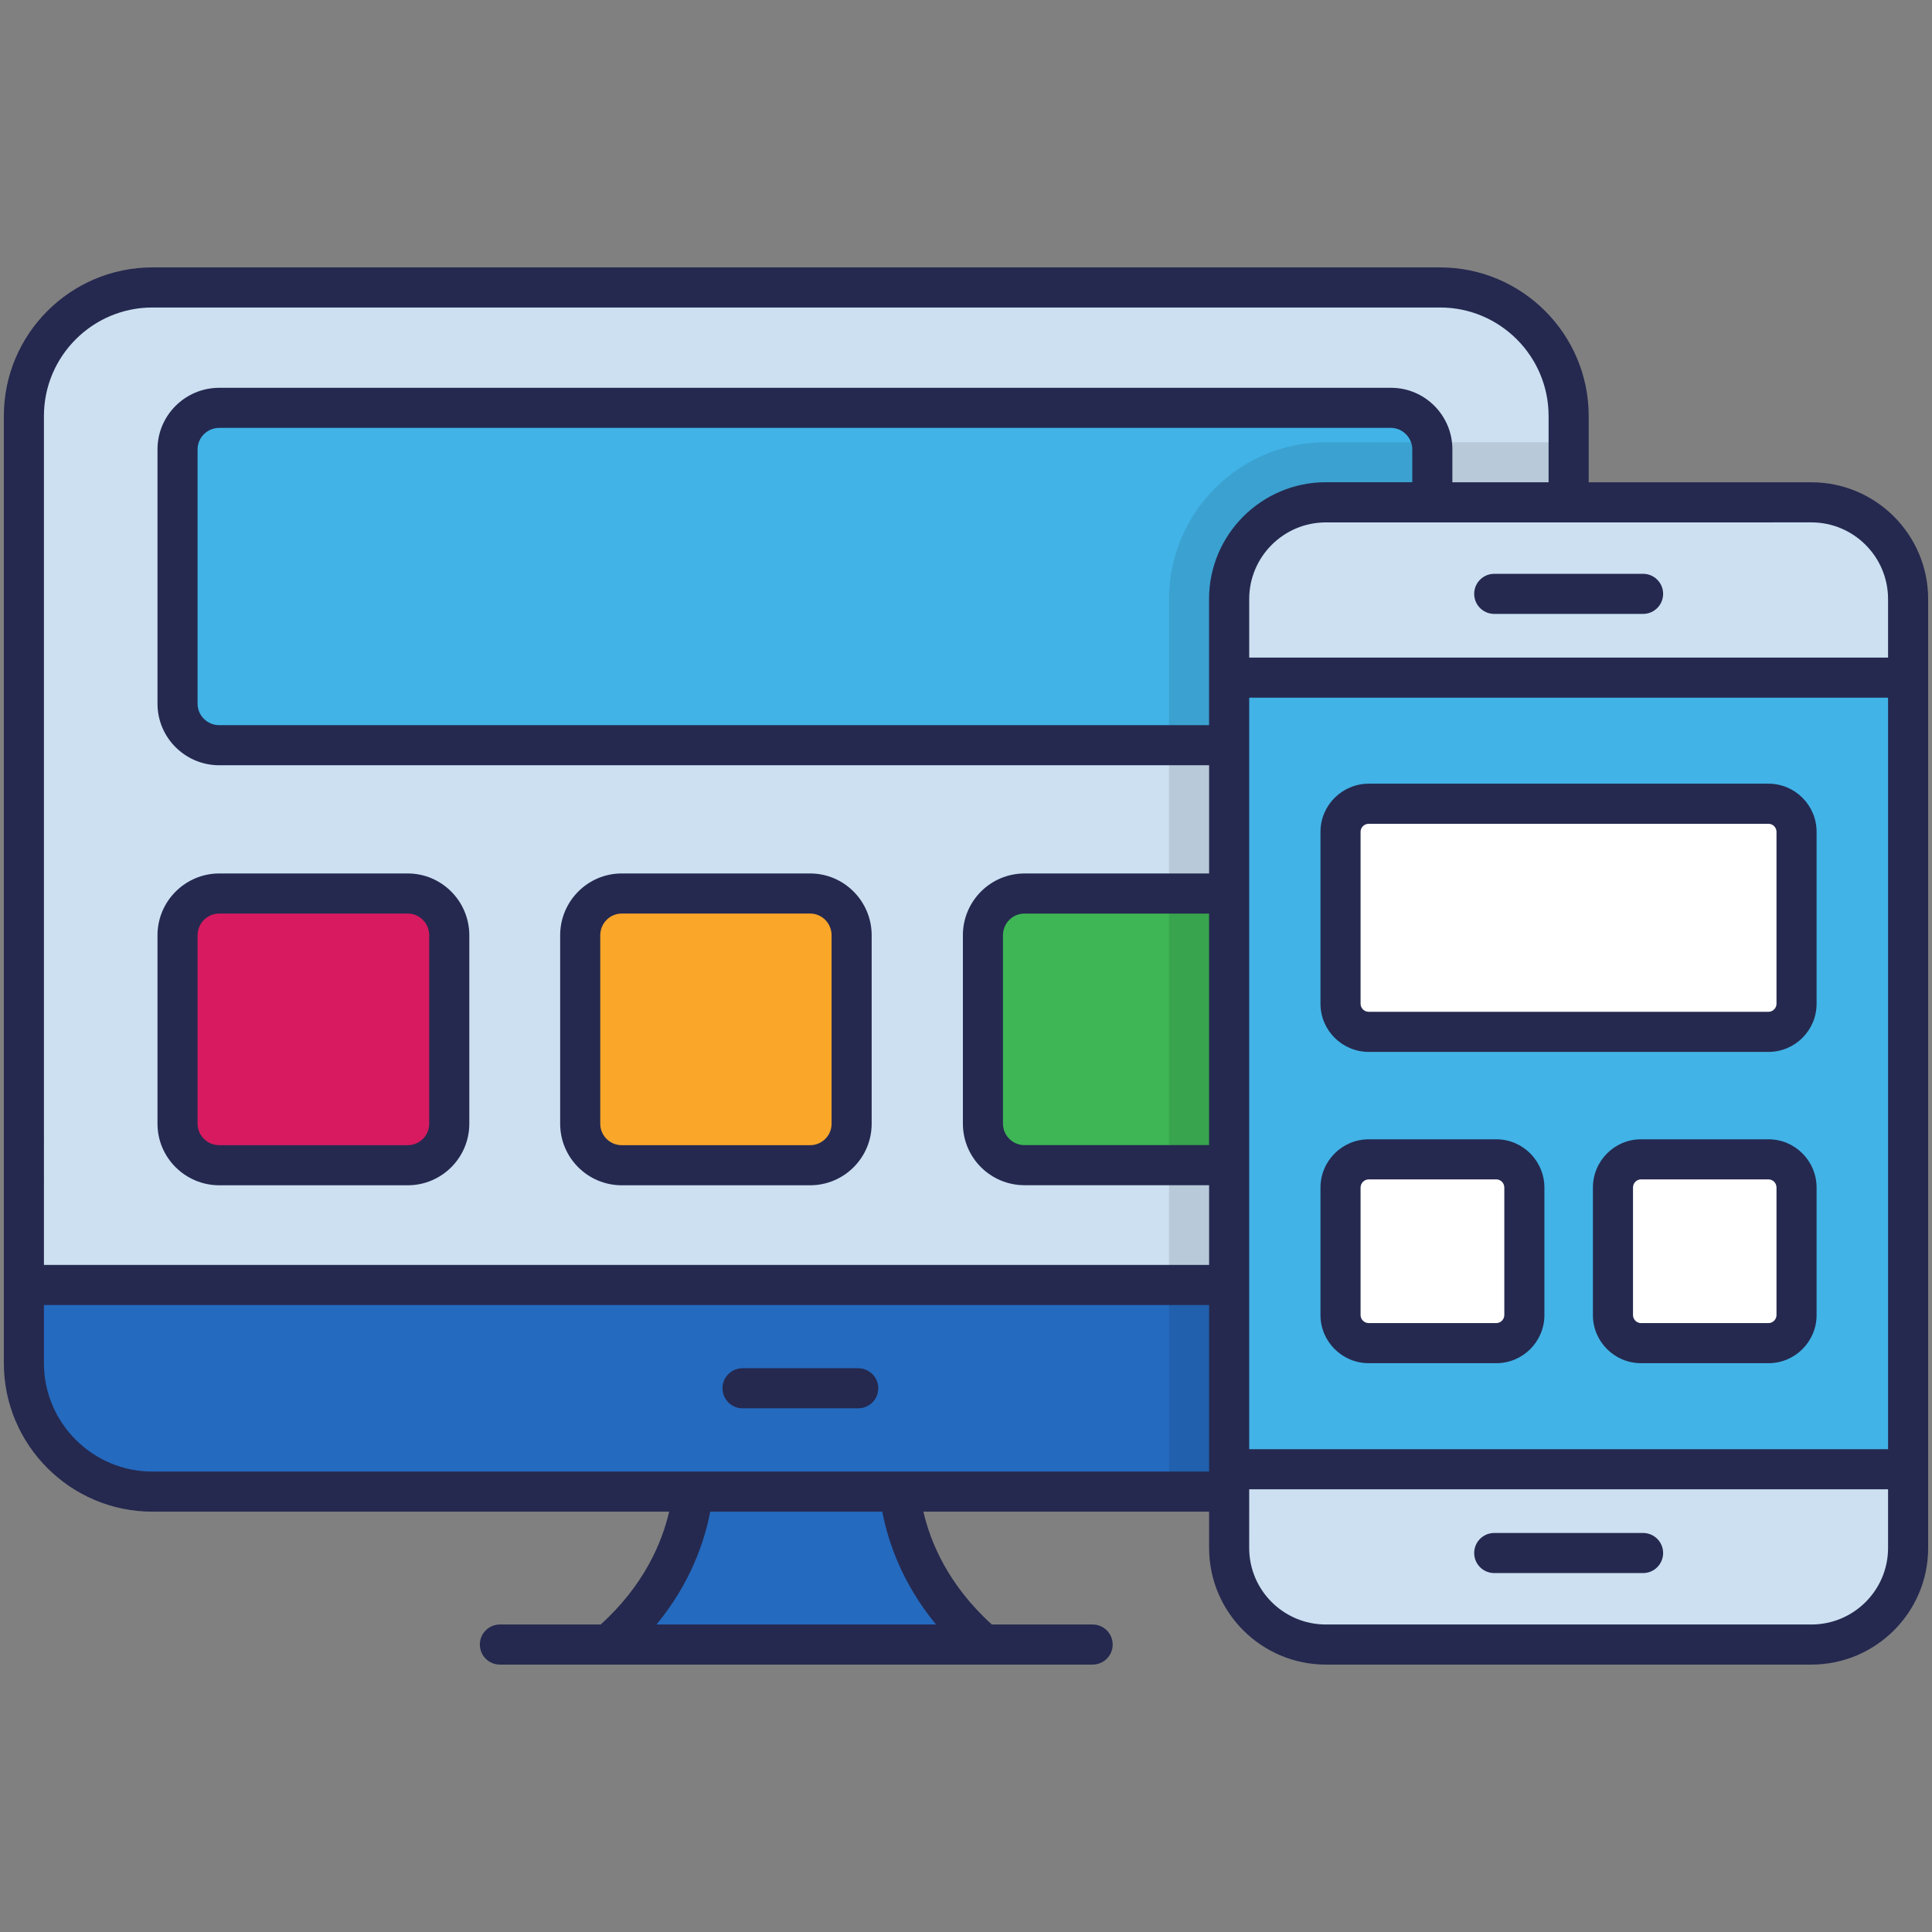
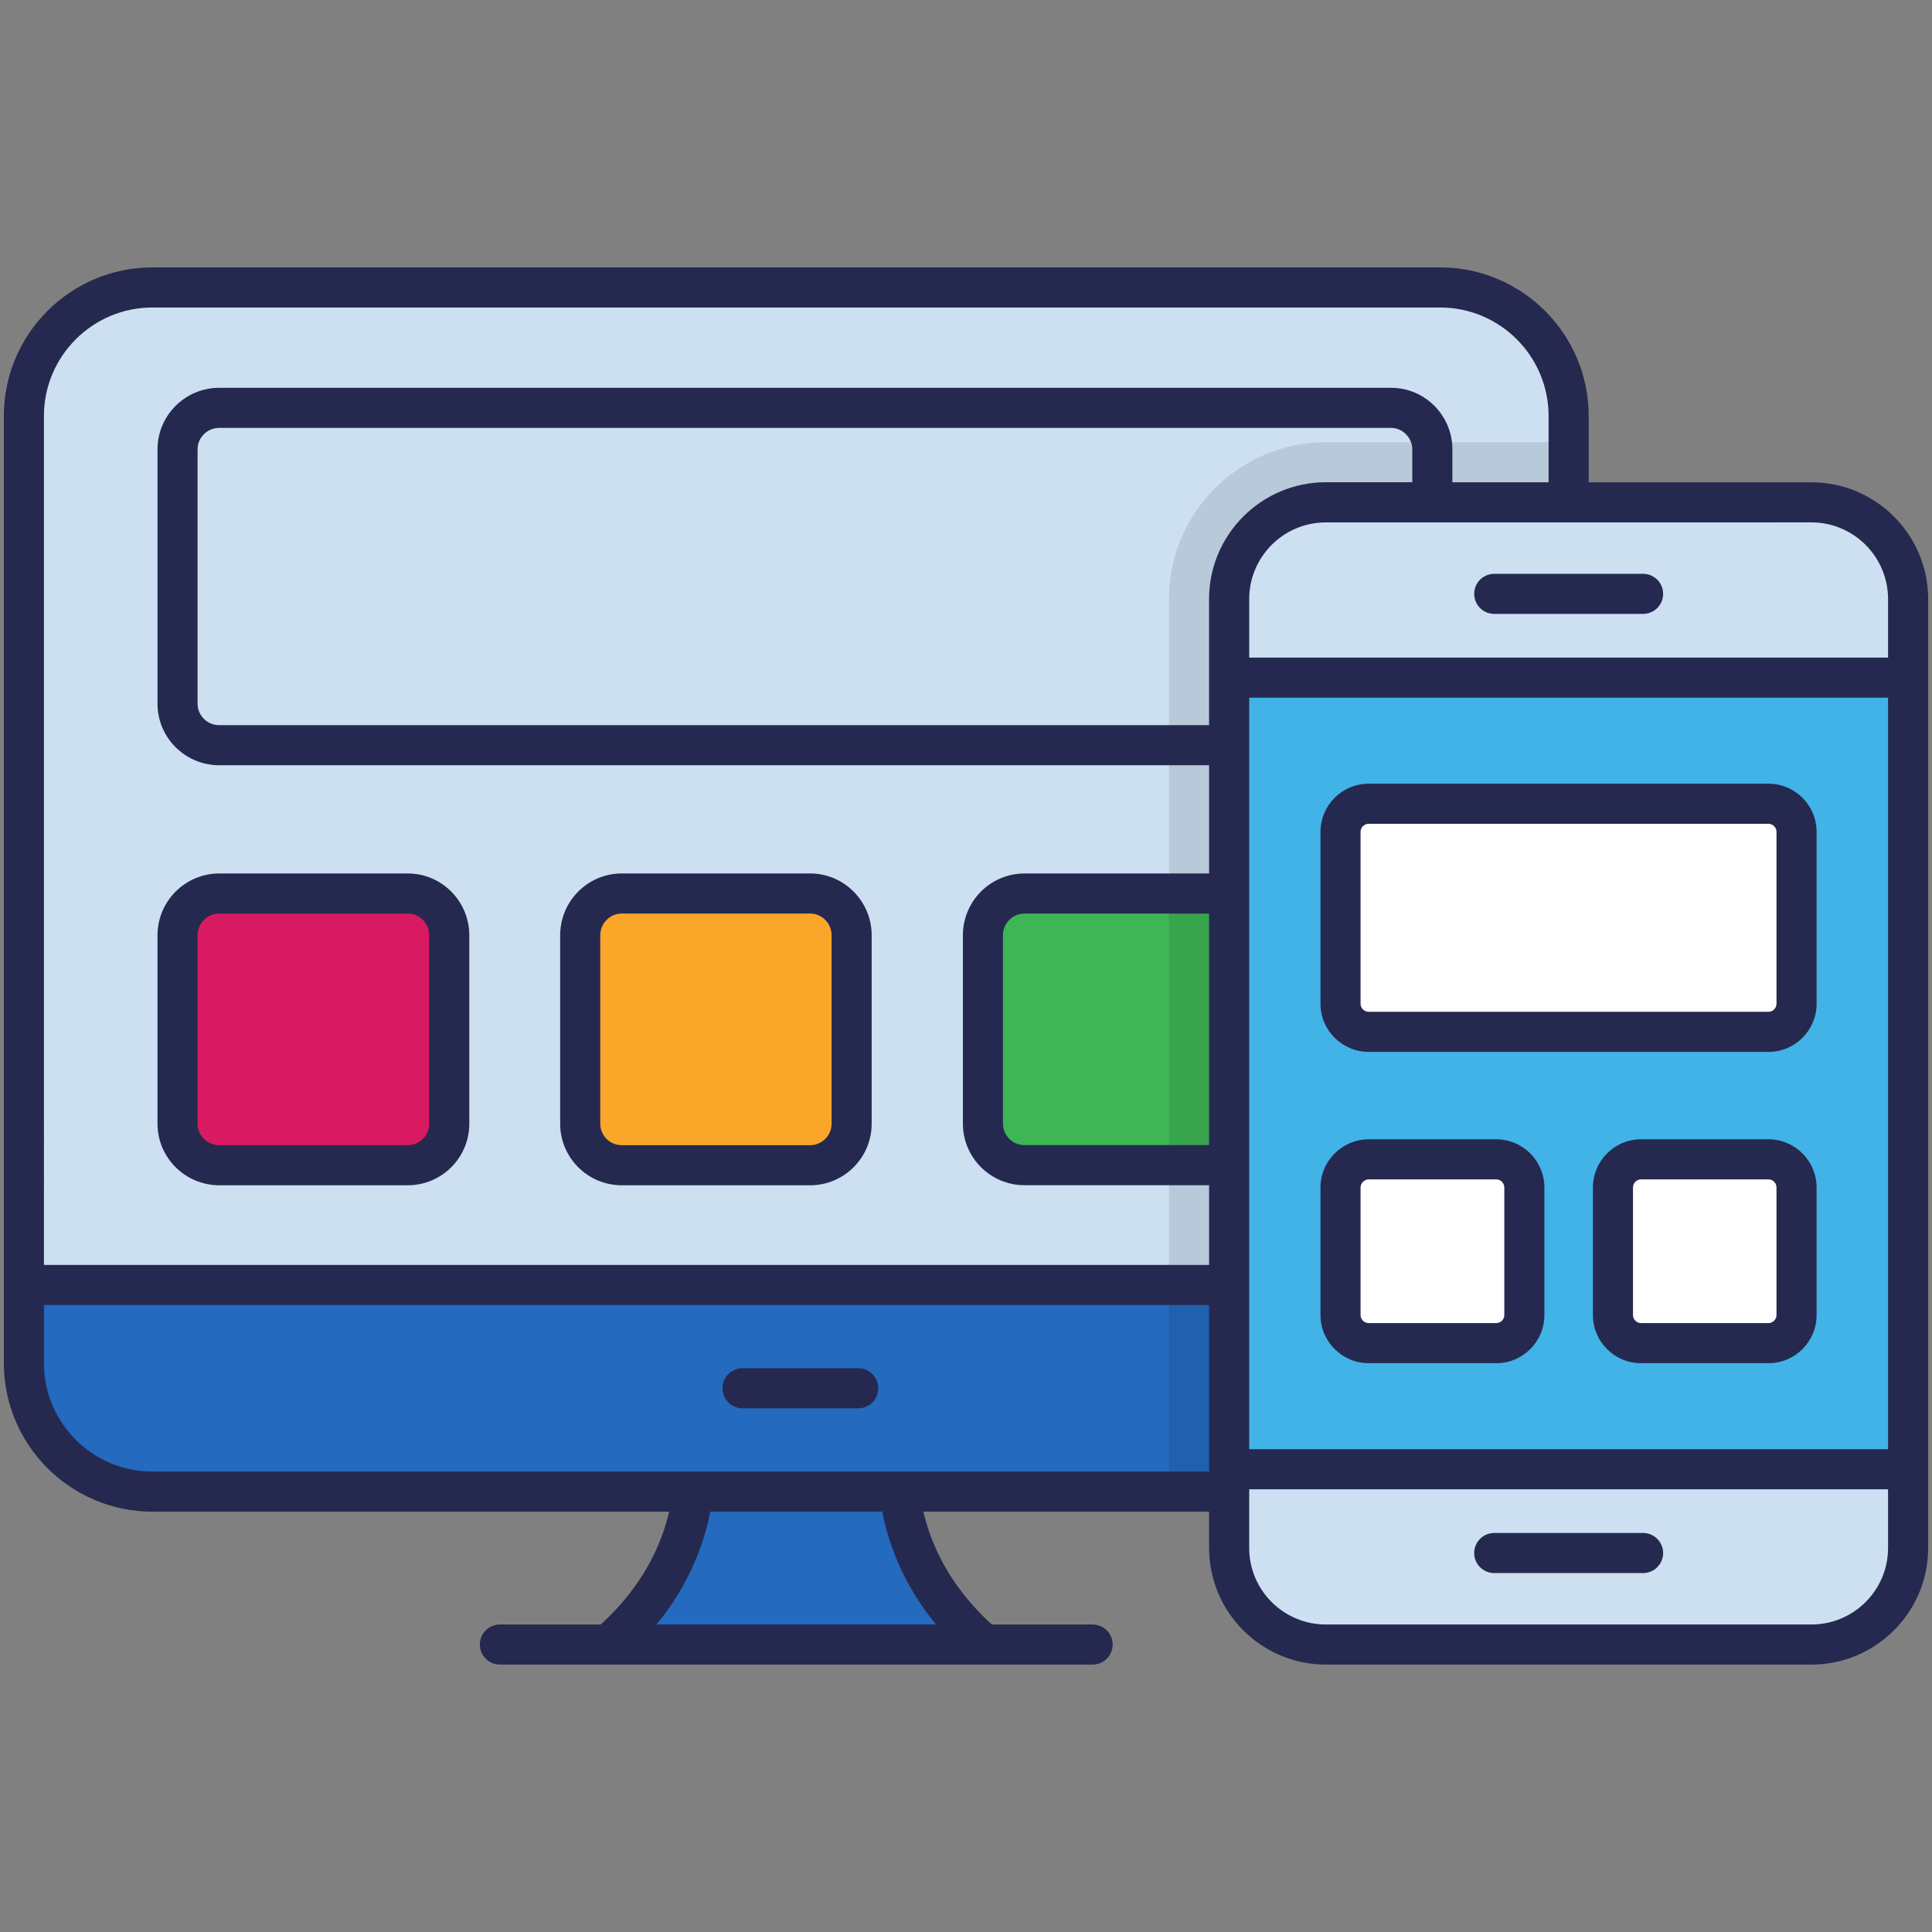
<svg xmlns="http://www.w3.org/2000/svg" height="512" viewBox="0 0 512 512" width="512">
  <rect x="0" y="0" width="512" height="512" fill="#808080" stroke="none" />
  <g id="_x30_6_Responsive_Site">
    <g>
      <path d="m505.669 158.753v251.482c0 14.136-11.491 25.586-25.627 25.586h-128.676c-14.137 0-25.628-11.45-25.628-25.586v-251.482c0-14.136 11.491-25.627 25.628-25.627h128.676c14.136 0 25.627 11.491 25.627 25.627z" fill="#cce0f1" />
      <path d="m325.738 179.586h179.931v209.775h-179.931z" fill="#41b3e7" />
      <path d="m415.725 110.247v22.895h-64.382c-14.077 0-25.604 11.474-25.604 25.603v236.547h-285.366c-18.805 0-34.05-15.245-34.05-34.05v-250.995c0-18.805 15.246-34.051 34.05-34.051h341.248c18.858.001 34.104 15.246 34.104 34.051z" fill="#cce0f1" />
      <path d="m325.741 340.525v54.768h-285.346c-18.816 0-34.061-15.245-34.061-34.062v-20.706z" fill="#246abf" />
      <path d="m238.379 395.292c1.386 12.676 7.539 27.853 22.349 40.529-33.14 0-66.279 0-99.419 0 14.811-12.676 20.963-27.853 22.349-40.529z" fill="#246abf" />
      <path d="m476.105 220.436v45.577c0 4.09-3.346 7.438-7.436 7.438h-105.923c-4.144 0-7.491-3.347-7.491-7.438v-45.577c0-4.09 3.347-7.437 7.491-7.437h105.923c4.091 0 7.436 3.347 7.436 7.437z" fill="#fff" />
      <path d="m403.968 314.726v33.785c0 4.09-3.347 7.437-7.438 7.437h-33.784c-4.144 0-7.491-3.347-7.491-7.437v-33.785c0-4.143 3.347-7.49 7.491-7.49h33.784c4.091-.001 7.438 3.347 7.438 7.49z" fill="#fff" />
      <path d="m476.105 314.726v33.785c0 4.09-3.346 7.437-7.436 7.437h-33.784c-4.09 0-7.438-3.347-7.438-7.437v-33.785c0-4.143 3.347-7.49 7.438-7.49h33.784c4.091-.001 7.436 3.347 7.436 7.49z" fill="#fff" />
-       <path d="m379.585 119.082v14.023h-28.207c-14.13 0-25.656 11.475-25.656 25.658v38.725h-267.624c-6.108 0-11.05-4.941-11.05-10.996v-67.41c0-6.003 4.941-10.996 11.05-10.996h310.544c6.004 0 10.943 4.993 10.943 10.996z" fill="#41b3e7" />
      <path d="m119.057 247.862v49.941c0 6.047-4.948 10.994-10.995 10.994h-49.94c-6.125 0-11.073-4.947-11.073-10.994v-49.941c0-6.124 4.948-11.072 11.073-11.072h49.94c6.047 0 10.995 4.948 10.995 11.072z" fill="#d81a60" />
      <path d="m225.691 247.862v49.941c0 6.047-4.946 10.994-10.993 10.994h-49.94c-6.047 0-10.995-4.947-10.995-10.994v-49.941c0-6.124 4.948-11.072 10.995-11.072h49.94c6.047 0 10.993 4.948 10.993 11.072z" fill="#faa629" />
      <path d="m325.721 236.797v71.979h-54.237c-6.055 0-10.995-4.94-10.995-10.996v-49.933c0-6.109 4.94-11.05 10.995-11.05z" fill="#3eb655" />
      <path d="m415.725 117.206v15.936h-64.382c-14.077 0-25.604 11.474-25.604 25.603v236.547h-15.936v-236.546c0-22.895 18.645-41.54 41.541-41.54z" opacity=".1" />
      <g fill="#25294f">
        <path d="m395.987 162.692h39.446c2.936 0 5.312-2.379 5.312-5.312s-2.376-5.312-5.312-5.312h-39.446c-2.936 0-5.312 2.379-5.312 5.312s2.376 5.312 5.312 5.312z" />
        <path d="m395.987 416.879h39.446c2.936 0 5.312-2.379 5.312-5.312 0-2.934-2.376-5.312-5.312-5.312h-39.446c-2.936 0-5.312 2.379-5.312 5.312s2.376 5.312 5.312 5.312z" />
        <path d="m40.394 400.605h136.938c-1.889 8.173-6.633 19.49-18.141 29.904h-26.712c-2.936 0-5.312 2.379-5.312 5.312 0 2.934 2.376 5.312 5.312 5.312h157.08c2.936 0 5.312-2.379 5.312-5.312 0-2.934-2.376-5.312-5.312-5.312h-26.712c-11.508-10.414-16.252-21.731-18.141-29.904h75.72v9.631c0 17.036 13.882 30.897 30.944 30.897h128.673c17.062 0 30.939-13.861 30.939-30.897 0-59.992 0-189.786 0-251.484 0-17.059-13.877-30.939-30.939-30.939h-59.024v-17.573c0-21.71-17.664-39.374-39.374-39.374h-341.251c-21.71 0-39.374 17.664-39.374 39.374v250.991c0 21.71 17.664 39.374 39.374 39.374zm207.664 29.904h-74.079c9-10.912 12.725-21.99 14.245-29.904h45.588c1.521 7.914 5.245 18.992 14.246 29.904zm72.351-271.746v33.413h-262.31c-3.164 0-5.737-2.55-5.737-5.683v-67.41c0-3.136 2.573-5.686 5.737-5.686h310.544c3.05 0 5.629 2.604 5.629 5.686v8.71h-22.893c-17.078 0-30.97 13.892-30.97 30.97zm179.947 251.473c0 11.179-9.115 20.273-20.315 20.273h-128.673c-11.205 0-20.32-9.094-20.32-20.273 0-.535.005-16.098.005-15.563h169.302v15.563zm0-26.187h-169.302c0-68.789 0-118.927 0-199.151h169.302zm-20.315-245.611c11.2 0 20.315 9.112 20.315 20.315v15.521h-169.302v-15.524c0-11.197 9.109-20.307 20.304-20.307 1.651 0 2.144 0 2.088 0 6.917 0 34.166-.001 126.595-.005zm-468.397-28.197c0-15.853 12.896-28.75 28.75-28.75h341.249c15.853 0 28.75 12.896 28.75 28.75v17.573h-25.497v-8.731c0-8.993-7.289-16.31-16.253-16.31h-310.544c-9.021 0-16.362 7.317-16.362 16.31v67.41c0 8.993 7.34 16.307 16.362 16.307h262.326v28.685h-48.94c-8.995 0-16.31 7.34-16.31 16.362v49.933c0 8.993 7.314 16.31 16.31 16.31h48.94v21.124h-308.781zm308.765 131.868v61.356h-48.924c-3.133 0-5.686-2.55-5.686-5.686v-49.933c0-3.164 2.552-5.737 5.686-5.737zm-308.765 103.728h308.78c0 16.341 0 45.778 0 44.144-43.778 0-205.481 0-280.031 0-15.853 0-28.75-12.896-28.75-28.75v-15.394z" />
        <path d="m196.779 373.22h30.659c2.936 0 5.312-2.379 5.312-5.312 0-2.934-2.376-5.312-5.312-5.312h-30.659c-2.936 0-5.312 2.379-5.312 5.312s2.375 5.312 5.312 5.312z" />
        <path d="m362.745 278.764h105.925c7.029 0 12.746-5.719 12.746-12.751v-45.578c0-7.029-5.717-12.748-12.746-12.748h-105.925c-7.06 0-12.803 5.719-12.803 12.748v45.578c0 7.032 5.743 12.751 12.803 12.751zm-2.179-58.329c0-1.172.975-2.124 2.179-2.124h105.925c1.152 0 2.122.973 2.122 2.124v45.578c0 1.152-.97 2.127-2.122 2.127h-105.925c-1.204 0-2.179-.954-2.179-2.127z" />
        <path d="m362.745 361.26h33.787c7.029 0 12.751-5.719 12.751-12.748v-33.787c0-7.058-5.722-12.8-12.751-12.8h-33.787c-7.06 0-12.803 5.743-12.803 12.8v33.787c0 7.029 5.743 12.748 12.803 12.748zm-2.179-46.535c0-1.201.975-2.176 2.179-2.176h33.787c1.172 0 2.127.975 2.127 2.176v33.787c0 1.152-.975 2.124-2.127 2.124h-33.787c-1.204 0-2.179-.952-2.179-2.124z" />
        <path d="m468.67 301.924h-33.787c-7.029 0-12.746 5.743-12.746 12.8v33.787c0 7.029 5.717 12.748 12.746 12.748h33.787c7.029 0 12.746-5.719 12.746-12.748v-33.787c0-7.057-5.717-12.8-12.746-12.8zm2.122 46.587c0 1.152-.97 2.124-2.122 2.124h-33.787c-1.152 0-2.122-.973-2.122-2.124v-33.787c0-1.201.949-2.176 2.122-2.176h33.787c1.172 0 2.122.975 2.122 2.176z" />
        <path d="m108.061 231.477h-49.941c-9.032 0-16.382 7.351-16.382 16.385v49.941c0 8.993 7.351 16.307 16.382 16.307h49.941c8.995 0 16.31-7.314 16.31-16.307v-49.941c-.001-9.034-7.315-16.385-16.31-16.385zm5.685 66.326c0 3.133-2.552 5.683-5.686 5.683h-49.94c-3.175 0-5.758-2.55-5.758-5.683v-49.941c0-3.177 2.583-5.761 5.758-5.761h49.941c3.133 0 5.686 2.583 5.686 5.761v49.941z" />
        <path d="m214.696 231.477h-49.936c-8.995 0-16.31 7.351-16.31 16.385v49.941c0 8.993 7.314 16.307 16.31 16.307h49.936c8.99 0 16.305-7.314 16.305-16.307v-49.941c0-9.034-7.314-16.385-16.305-16.385zm5.681 66.326c0 3.133-2.547 5.683-5.68 5.683h-49.936c-3.133 0-5.686-2.55-5.686-5.683v-49.941c0-3.177 2.552-5.761 5.686-5.761h49.936c3.133 0 5.68 2.583 5.68 5.761z" />
      </g>
    </g>
  </g>
</svg>